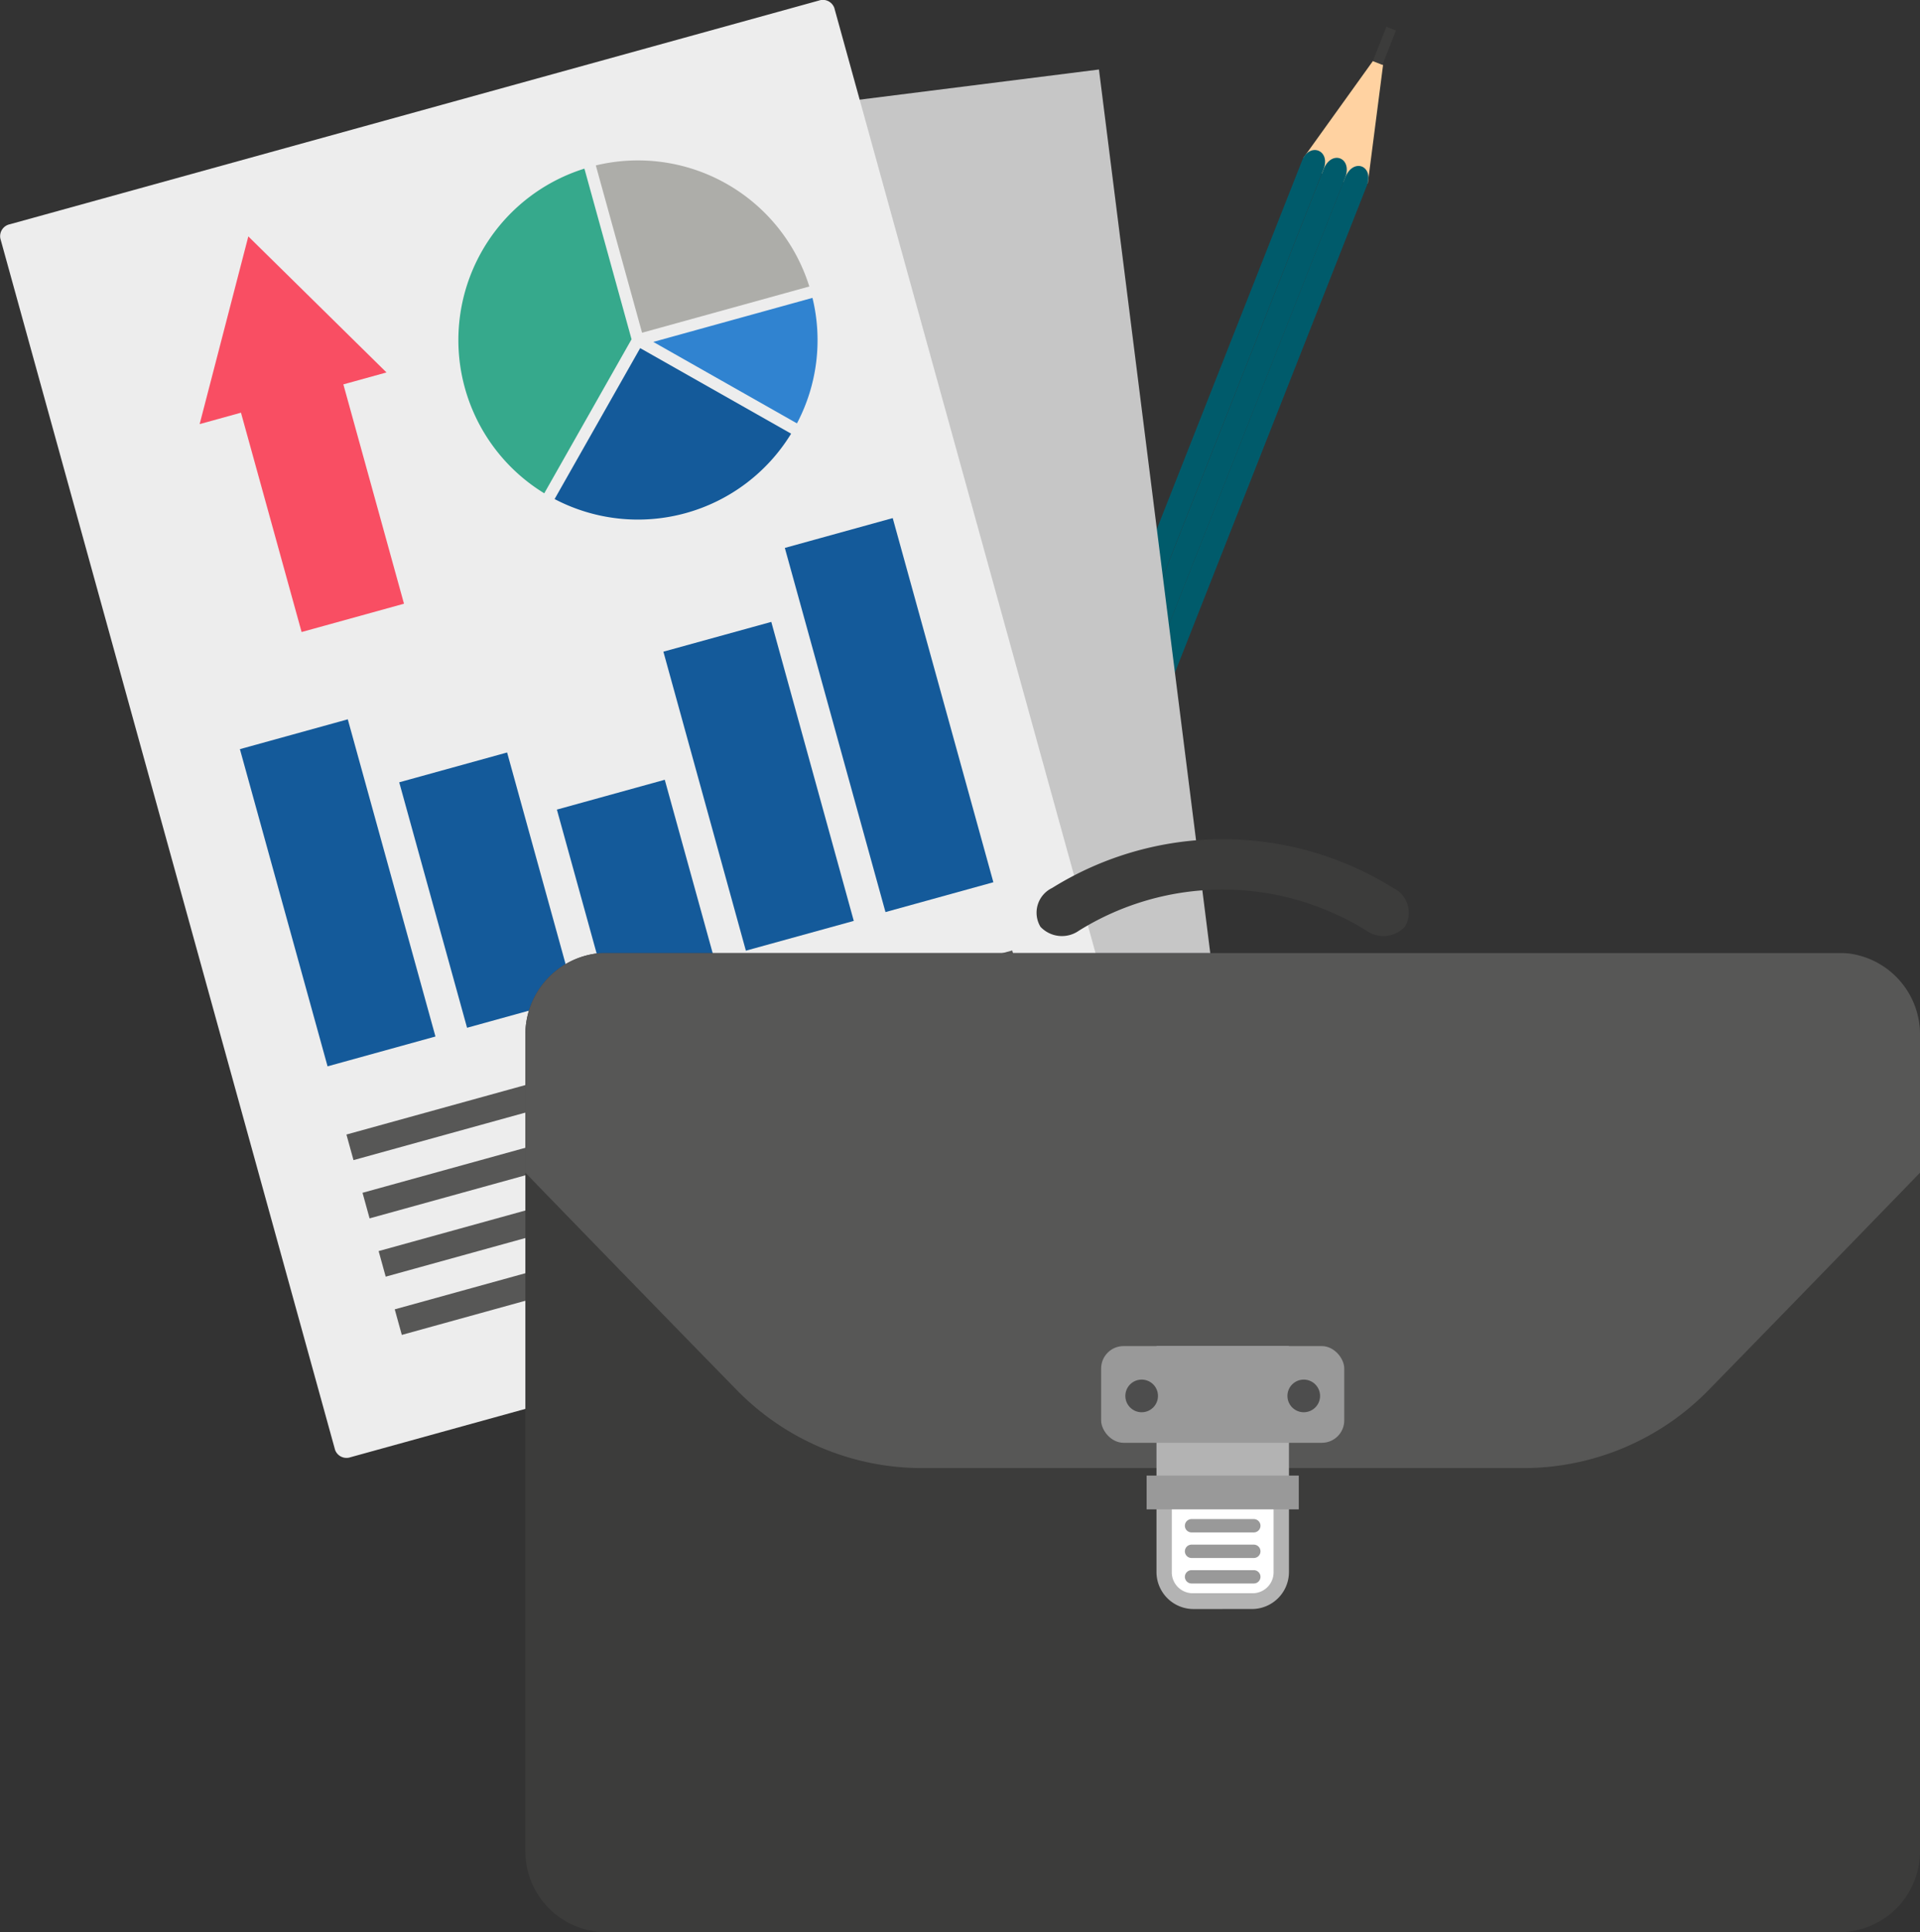
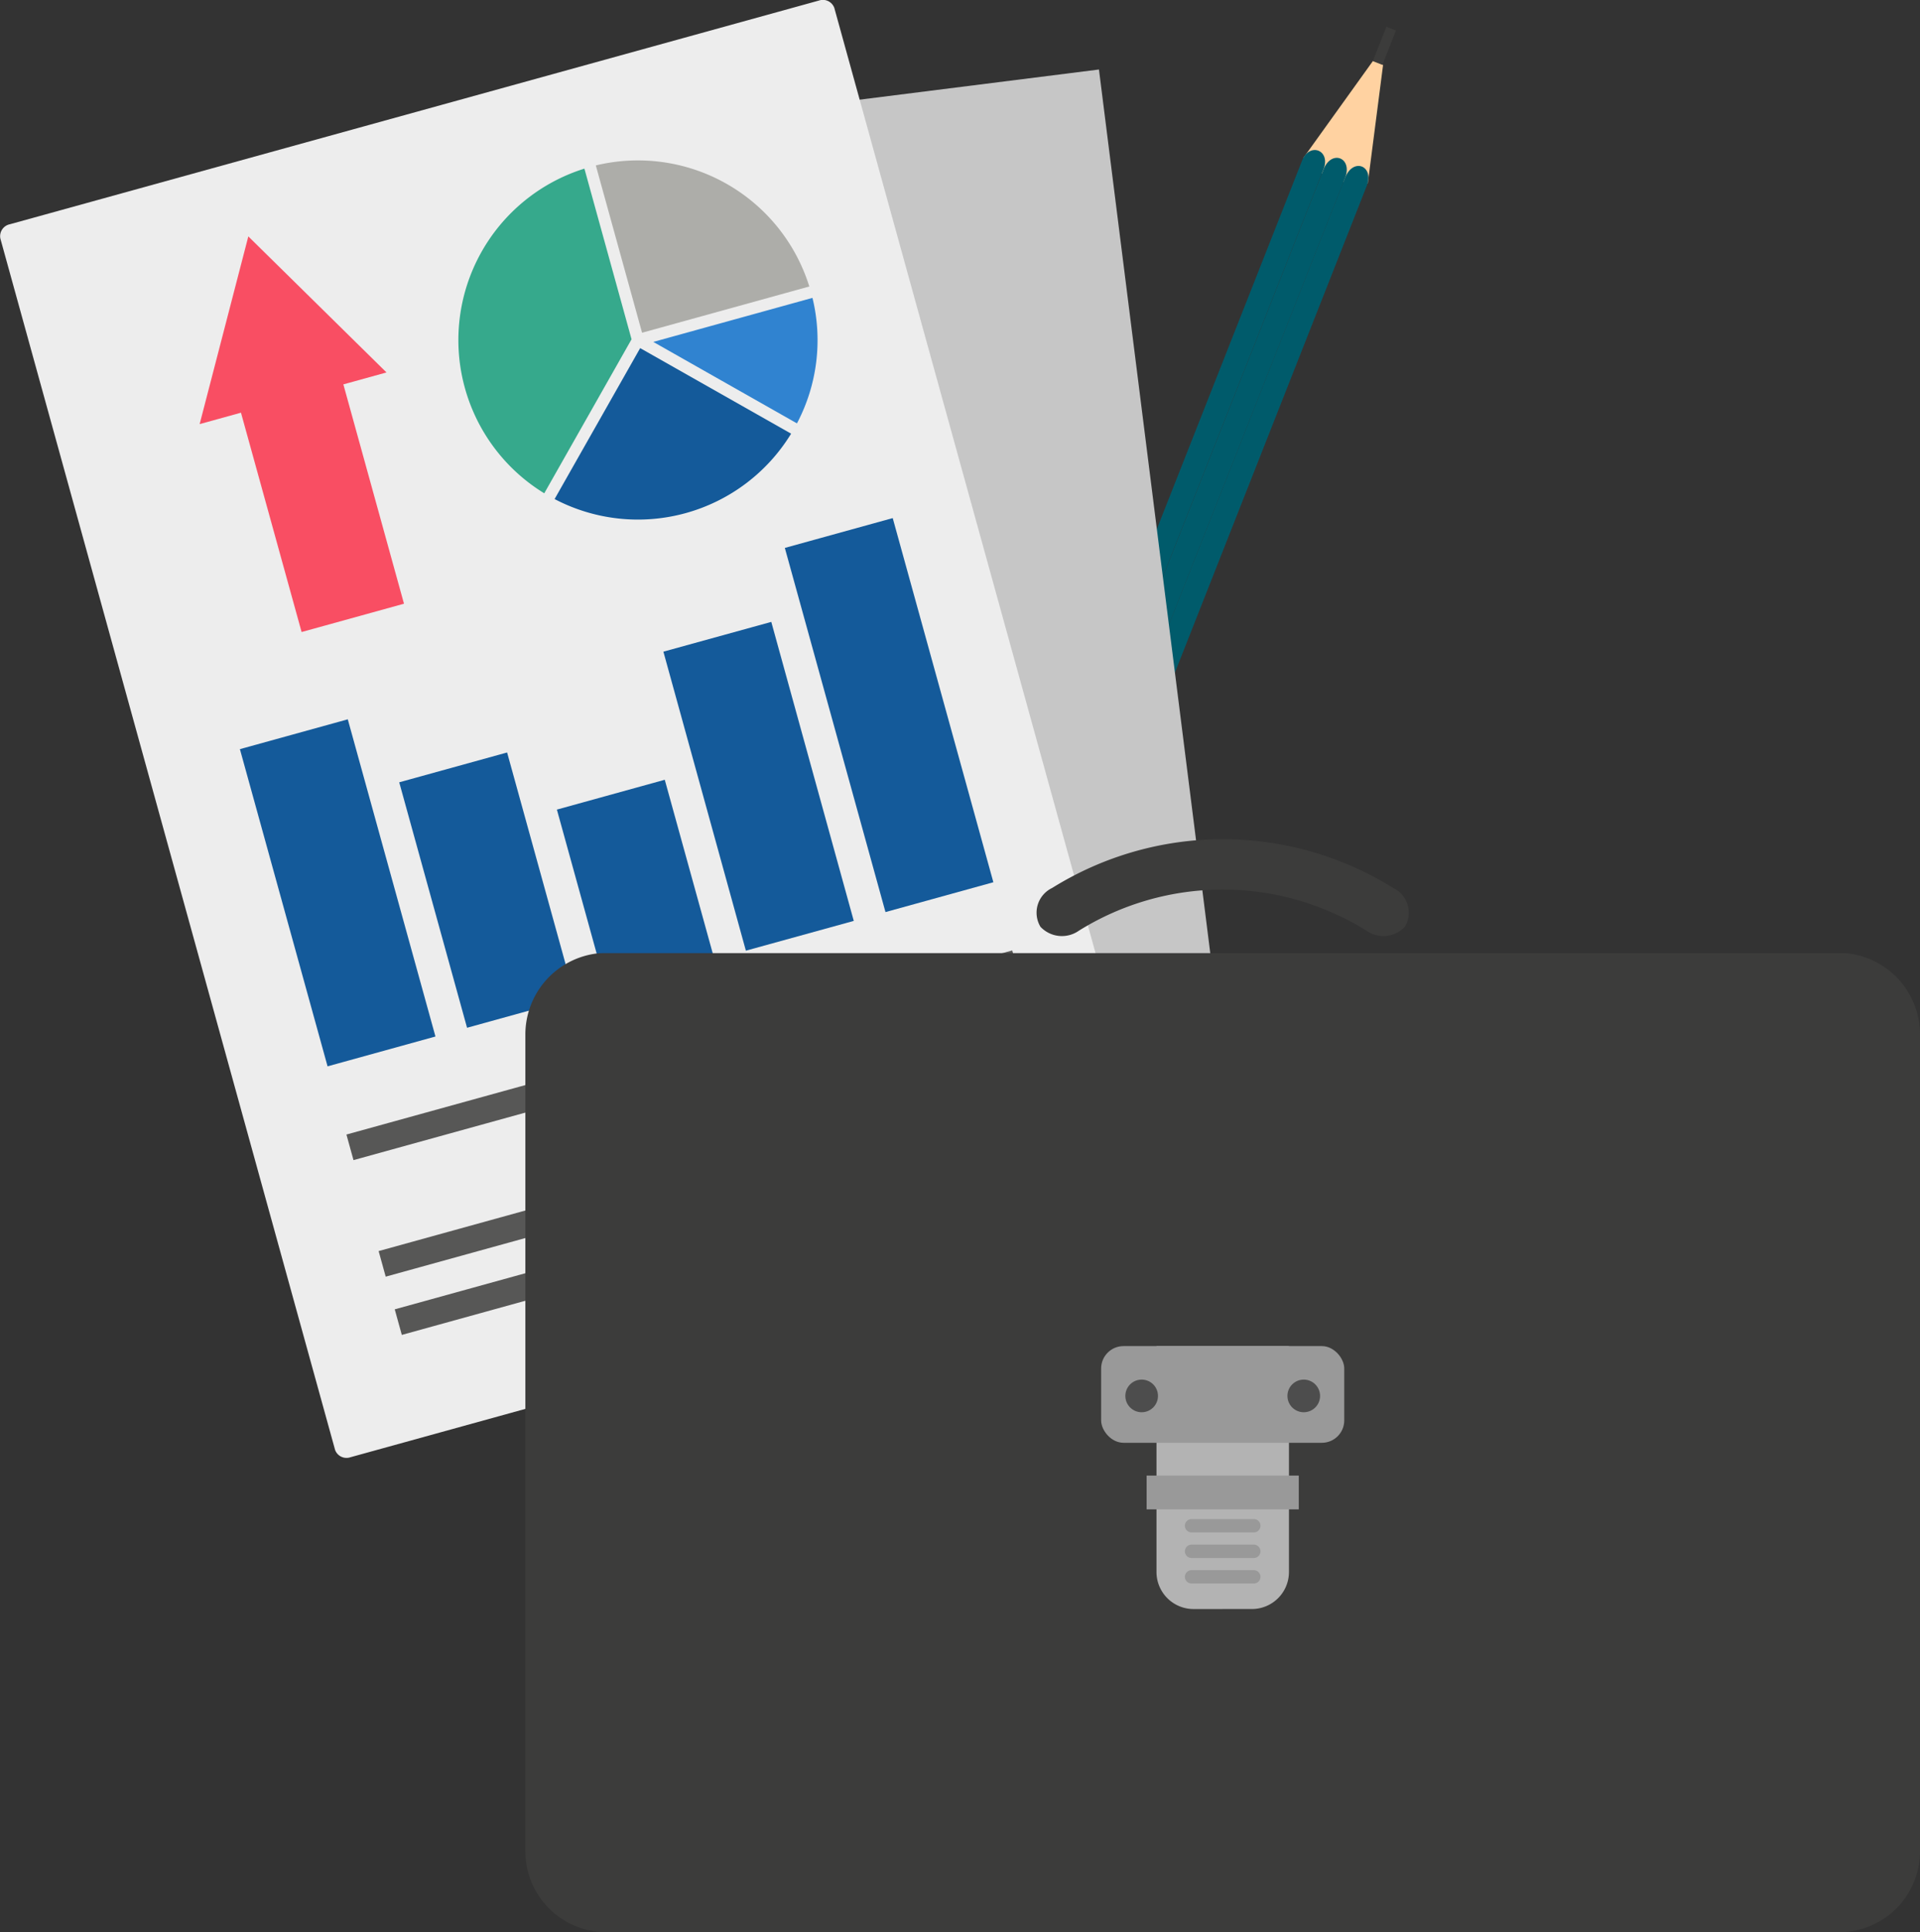
<svg xmlns="http://www.w3.org/2000/svg" width="78.888" height="79.37" viewBox="0 0 78.888 79.37">
  <rect x="0" y="0" width="78.888" height="79.37" fill="#333333" stroke="none" />
  <g id="PMS-icon" transform="translate(-355.232 -350.424)">
    <g id="Group_6504" data-name="Group 6504" transform="translate(400.495 351.521)">
      <path id="Path_15661" data-name="Path 15661" d="M405.193,352.773l-.627,4.858a3.058,3.058,0,0,1-2.646-1.044l2.856-3.978Z" transform="translate(-393.629 -351.2)" fill="#ffd2a1" />
      <path id="Path_15662" data-name="Path 15662" d="M405.352,357.2l-8.231,20.88-.885-.35,8.232-20.879C404.8,356.007,405.686,356.356,405.352,357.2Z" transform="translate(-394.465 -350.647)" fill="#005b6b" />
      <path id="Path_15663" data-name="Path 15663" d="M404.581,356.9l-8.232,20.879-.884-.349,8.231-20.879C404.021,355.722,404.905,356.07,404.581,356.9Z" transform="translate(-394.578 -350.69)" fill="#005b6b" />
      <path id="Path_15664" data-name="Path 15664" d="M403.809,356.588l-8.231,20.879-.885-.349,8.232-20.879C403.233,355.455,404.118,355.8,403.809,356.588Z" transform="translate(-394.692 -350.731)" fill="#005b6b" />
      <rect id="Rectangle_579" data-name="Rectangle 579" width="1.514" height="0.421" transform="matrix(0.367, -0.93, 0.93, 0.367, 11.146, 1.409)" fill="#3c3c3b" />
    </g>
    <rect id="Rectangle_580" data-name="Rectangle 580" width="38.119" height="49.786" transform="matrix(0.992, -0.125, 0.125, 0.992, 362.571, 358.044)" fill="#c6c6c6" />
    <g id="Group_6506" data-name="Group 6506" transform="translate(355.232 350.424)">
-       <path id="Path_15665" data-name="Path 15665" d="M402.879,401.095a.5.5,0,0,0,.389-.584l-13.757-49.764a.5.5,0,0,0-.633-.3l-33.244,9.19a.5.5,0,0,0-.388.583L369,409.983a.5.5,0,0,0,.633.3Z" transform="translate(-355.232 -350.424)" fill="#ededed" />
+       <path id="Path_15665" data-name="Path 15665" d="M402.879,401.095a.5.5,0,0,0,.389-.584l-13.757-49.764a.5.5,0,0,0-.633-.3l-33.244,9.19a.5.5,0,0,0-.388.583L369,409.983a.5.5,0,0,0,.633.3" transform="translate(-355.232 -350.424)" fill="#ededed" />
      <g id="Group_6505" data-name="Group 6505" transform="translate(18.83 6.587)">
        <path id="Path_15666" data-name="Path 15666" d="M375.181,369.8l3.587-6.327-1.937-7.01a7.378,7.378,0,0,0-1.649,13.337Z" transform="translate(-371.649 -356.123)" fill="#36a98c" />
        <path id="Path_15667" data-name="Path 15667" d="M376.575,356.375l1.9,6.872,6.872-1.9a7.376,7.376,0,0,0-8.771-4.973Z" transform="translate(-370.924 -356.166)" fill="#adada9" />
        <path id="Path_15668" data-name="Path 15668" d="M378.634,362.9l4.153,2.354,1.749.992a7.323,7.323,0,0,0,.637-5.155Z" transform="translate(-370.621 -355.442)" fill="#3083d0" />
        <path id="Path_15669" data-name="Path 15669" d="M378.614,362.89l-3.516,6.2a7.377,7.377,0,0,0,9.718-2.686Z" transform="translate(-371.141 -355.177)" fill="#145a9a" />
      </g>
      <rect id="Rectangle_581" data-name="Rectangle 581" width="4.599" height="15.52" transform="translate(32.247 22.507) rotate(-15.453)" fill="#145a9a" />
      <rect id="Rectangle_582" data-name="Rectangle 582" width="4.599" height="12.741" transform="matrix(0.964, -0.266, 0.266, 0.964, 27.257, 26.769)" fill="#145a9a" />
      <rect id="Rectangle_583" data-name="Rectangle 583" width="4.599" height="7.655" transform="translate(22.881 33.256) rotate(-15.453)" fill="#145a9a" />
      <rect id="Rectangle_584" data-name="Rectangle 584" width="4.599" height="10.461" transform="translate(16.403 32.135) rotate(-15.453)" fill="#145a9a" />
      <rect id="Rectangle_585" data-name="Rectangle 585" width="4.599" height="13.518" transform="translate(9.857 30.773) rotate(-15.453)" fill="#145a9a" />
      <path id="Path_15670" data-name="Path 15670" d="M362.384,366.6l2-7.71,5.677,5.588-1.772.49,2.491,9.01-4.207,1.163-2.491-9.01Z" transform="translate(-354.181 -349.179)" fill="#f94e63" />
      <rect id="Rectangle_586" data-name="Rectangle 586" width="28.382" height="1.09" transform="translate(14.234 46.604) rotate(-15.453)" fill="#575756" />
-       <rect id="Rectangle_587" data-name="Rectangle 587" width="28.382" height="1.09" transform="translate(14.895 48.997) rotate(-15.453)" fill="#575756" />
      <rect id="Rectangle_588" data-name="Rectangle 588" width="28.382" height="1.09" transform="translate(15.557 51.391) rotate(-15.453)" fill="#575756" />
      <rect id="Rectangle_589" data-name="Rectangle 589" width="28.382" height="1.09" transform="translate(16.219 53.784) rotate(-15.453)" fill="#575756" />
    </g>
    <g id="Group_6509" data-name="Group 6509" transform="translate(376.818 384.896)">
      <path id="Path_15671" data-name="Path 15671" d="M377.375,424.775a3.328,3.328,0,0,1-3.324-3.337V387.9A3.355,3.355,0,0,1,377,384.569c.135-.013.259-.013.371-.013H428.03c.11,0,.234,0,.371.013a3.355,3.355,0,0,1,2.952,3.336v33.534a3.327,3.327,0,0,1-3.323,3.337Z" transform="translate(-374.051 -379.877)" fill="#3c3c3b" />
-       <path id="Path_15672" data-name="Path 15672" d="M390.354,405.71a10.639,10.639,0,0,1-7.611-3.2c-3.942-4.03-8.692-8.933-8.692-8.933V387.9A3.355,3.355,0,0,1,377,384.569c.135-.013.259-.013.371-.013H428.03c.11,0,.234,0,.371.013a3.355,3.355,0,0,1,2.952,3.336v5.672s-4.75,4.9-8.691,8.933a10.643,10.643,0,0,1-7.612,3.2Z" transform="translate(-374.051 -379.877)" fill="#575756" />
      <g id="Group_6508" data-name="Group 6508" transform="translate(23.657 20.822)">
        <path id="Path_15673" data-name="Path 15673" d="M398.18,409.431a1.523,1.523,0,0,1-1.523-1.522V398.63H402.1v9.278a1.522,1.522,0,0,1-1.523,1.522Z" transform="translate(-394.383 -398.63)" fill="#b3b3b3" />
        <rect id="Rectangle_590" data-name="Rectangle 590" width="6.253" height="1.388" transform="translate(1.868 5.319)" fill="#999" />
        <rect id="Rectangle_591" data-name="Rectangle 591" width="9.989" height="3.972" rx="0.92" fill="#999" />
-         <path id="Path_15674" data-name="Path 15674" d="M398.066,407.922a.861.861,0,0,1-.86-.86v-2.584h4.182v2.584a.86.86,0,0,1-.86.86Z" transform="translate(-394.303 -397.77)" fill="#fff" />
        <g id="Group_6507" data-name="Group 6507" transform="translate(0.995 1.38)">
          <path id="Path_15675" data-name="Path 15675" d="M396.882,400.5a.67.67,0,1,1-.67-.67A.669.669,0,0,1,396.882,400.5Z" transform="translate(-395.542 -399.833)" fill="#4d4d4d" />
          <path id="Path_15676" data-name="Path 15676" d="M401.348,400.5a.67.67,0,1,0,.67-.67A.669.669,0,0,0,401.348,400.5Z" transform="translate(-394.688 -399.833)" fill="#4d4d4d" />
        </g>
        <path id="Path_15677" data-name="Path 15677" d="M397.949,405.373a.274.274,0,0,1-.274-.274h0a.274.274,0,0,1,.274-.274h2.558a.274.274,0,0,1,.274.274h0a.274.274,0,0,1-.274.274Z" transform="translate(-394.234 -397.719)" fill="#999" />
        <path id="Path_15678" data-name="Path 15678" d="M397.949,406.288a.274.274,0,0,1-.274-.275h0a.274.274,0,0,1,.274-.273h2.558a.274.274,0,0,1,.274.273h0a.274.274,0,0,1-.274.275Z" transform="translate(-394.234 -397.584)" fill="#999" />
        <path id="Path_15679" data-name="Path 15679" d="M397.949,407.2a.274.274,0,0,1-.274-.273h0a.274.274,0,0,1,.274-.274h2.558a.274.274,0,0,1,.274.274h0a.274.274,0,0,1-.274.273Z" transform="translate(-394.234 -397.449)" fill="#999" />
      </g>
      <path id="Path_15680" data-name="Path 15680" d="M400.012,382.547a11.169,11.169,0,0,0-5.912,1.691,1.21,1.21,0,0,1-1.575-.163h0a1.126,1.126,0,0,1,.479-1.594,13.254,13.254,0,0,1,14.015,0,1.126,1.126,0,0,1,.479,1.594h0a1.21,1.21,0,0,1-1.575.163A11.167,11.167,0,0,0,400.012,382.547Z" transform="translate(-371.361 -380.477)" fill="#3c3c3b" />
    </g>
  </g>
</svg>